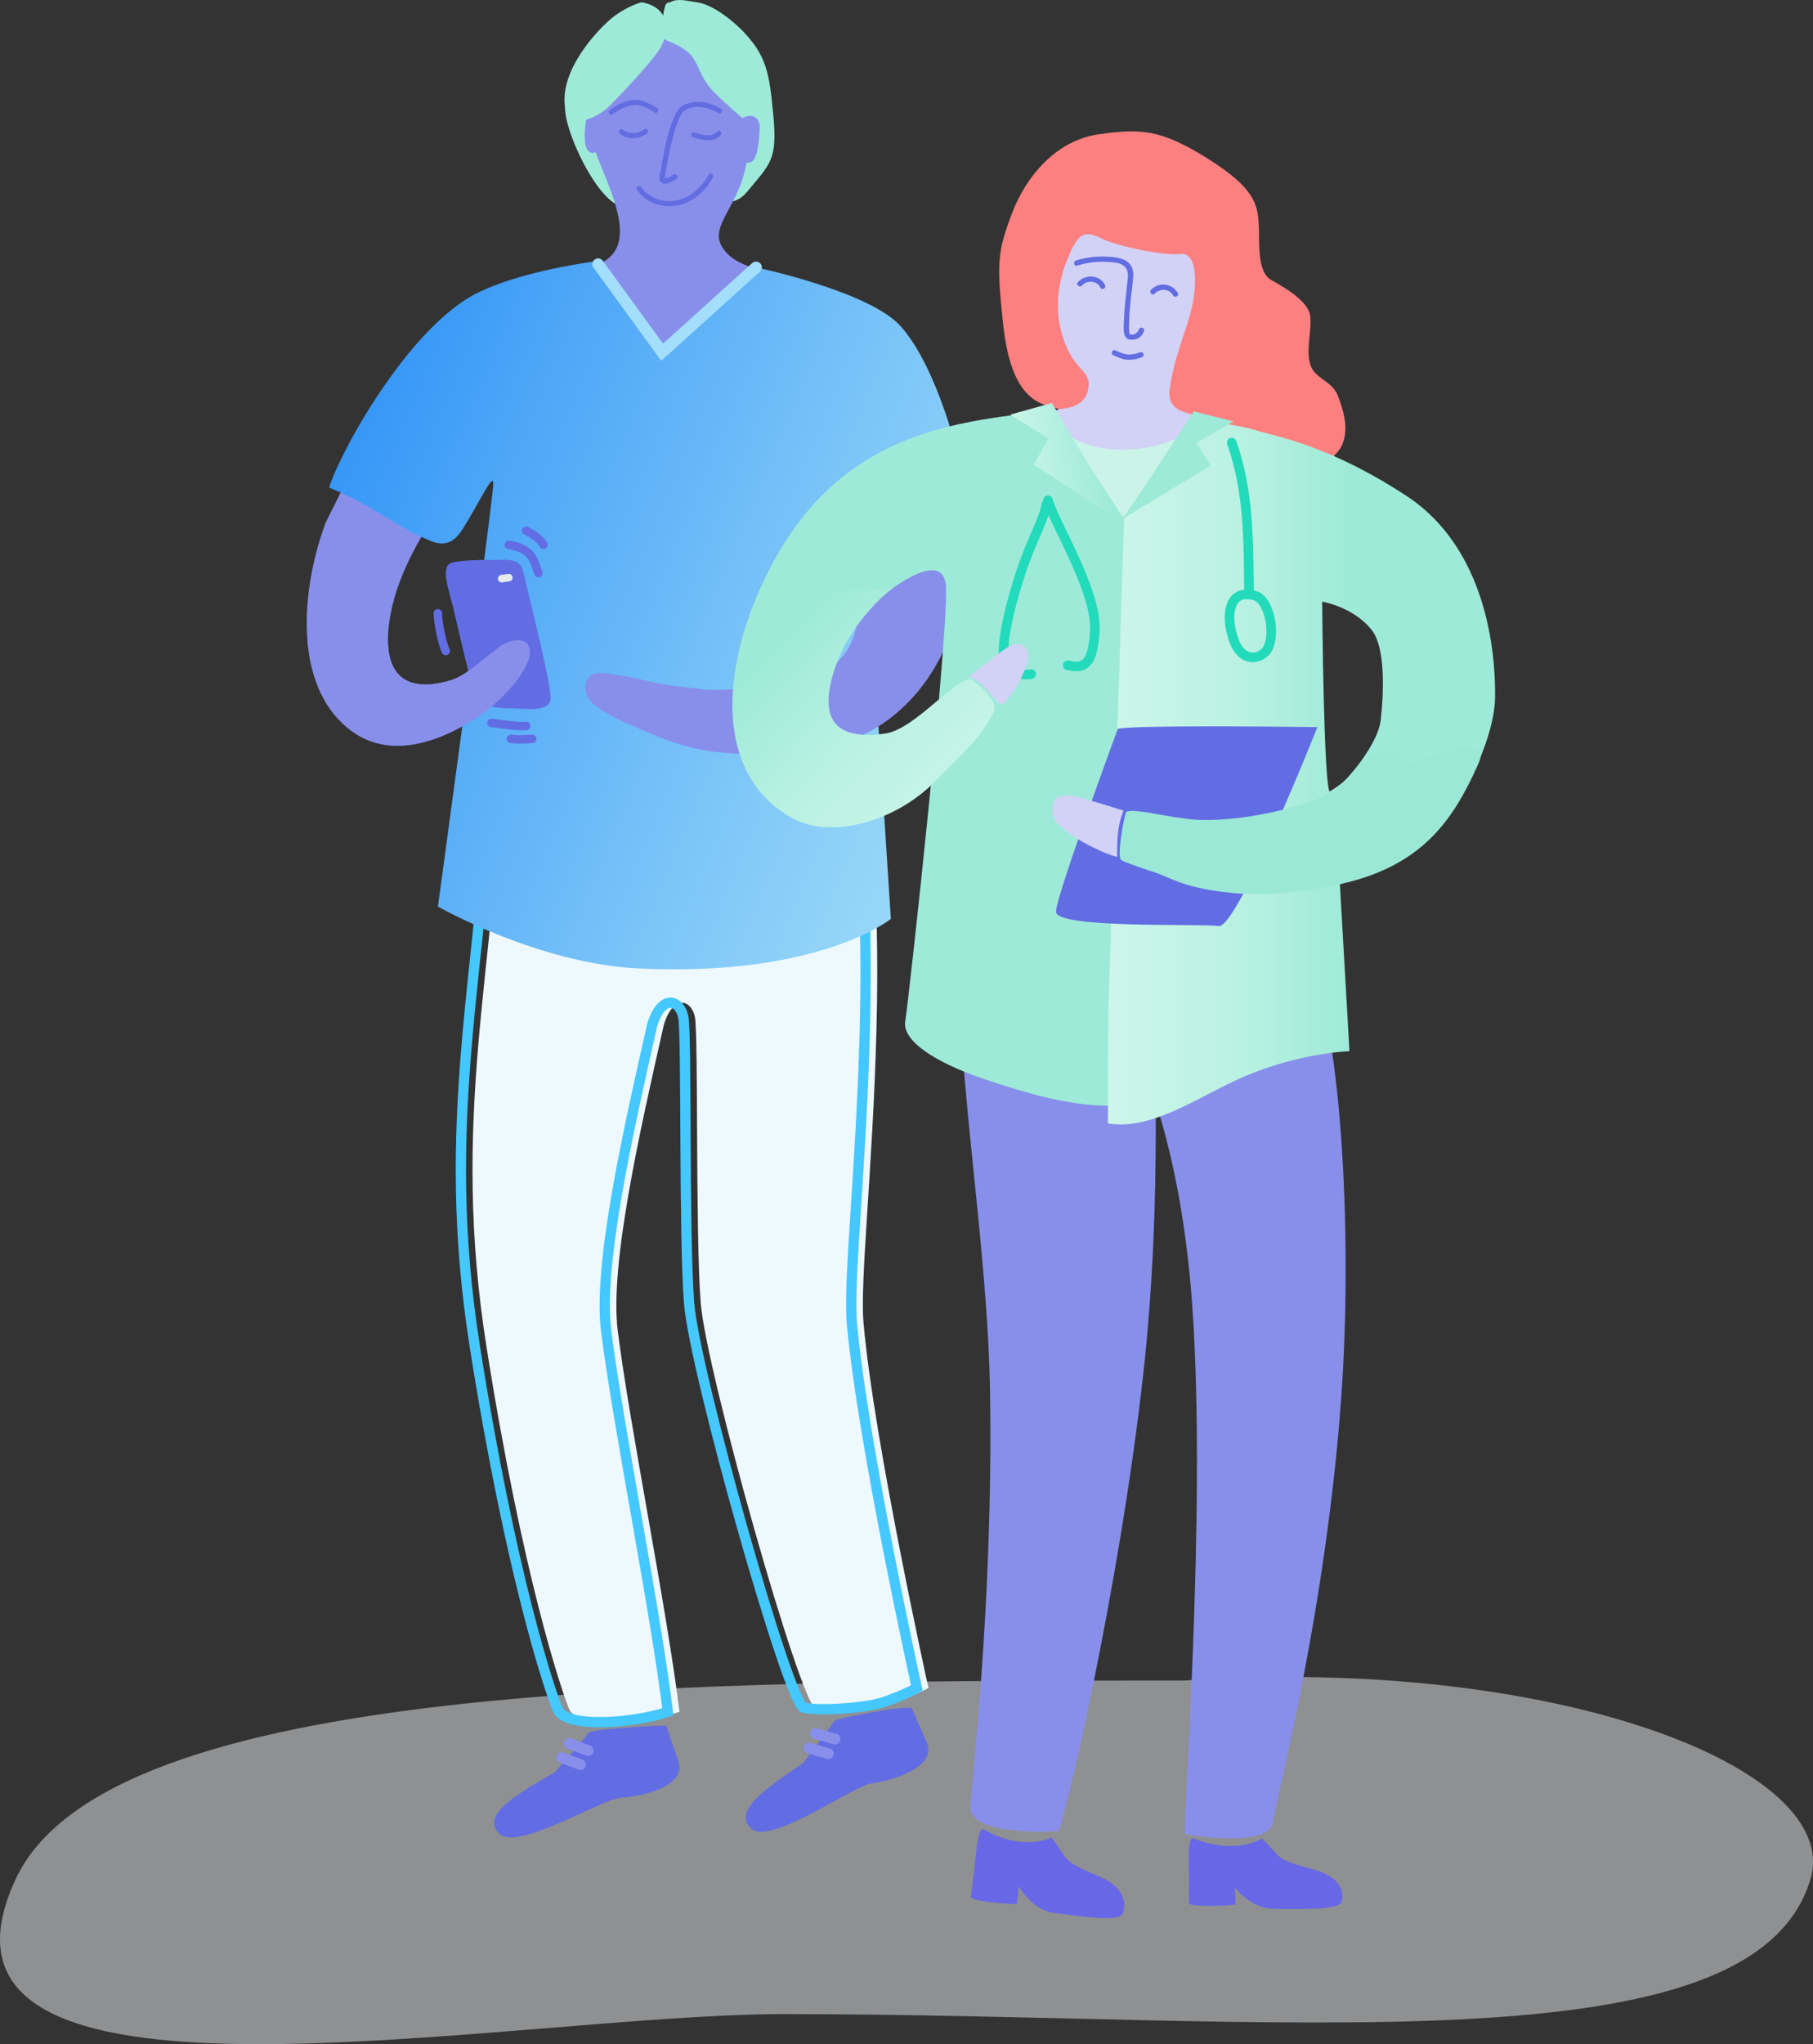
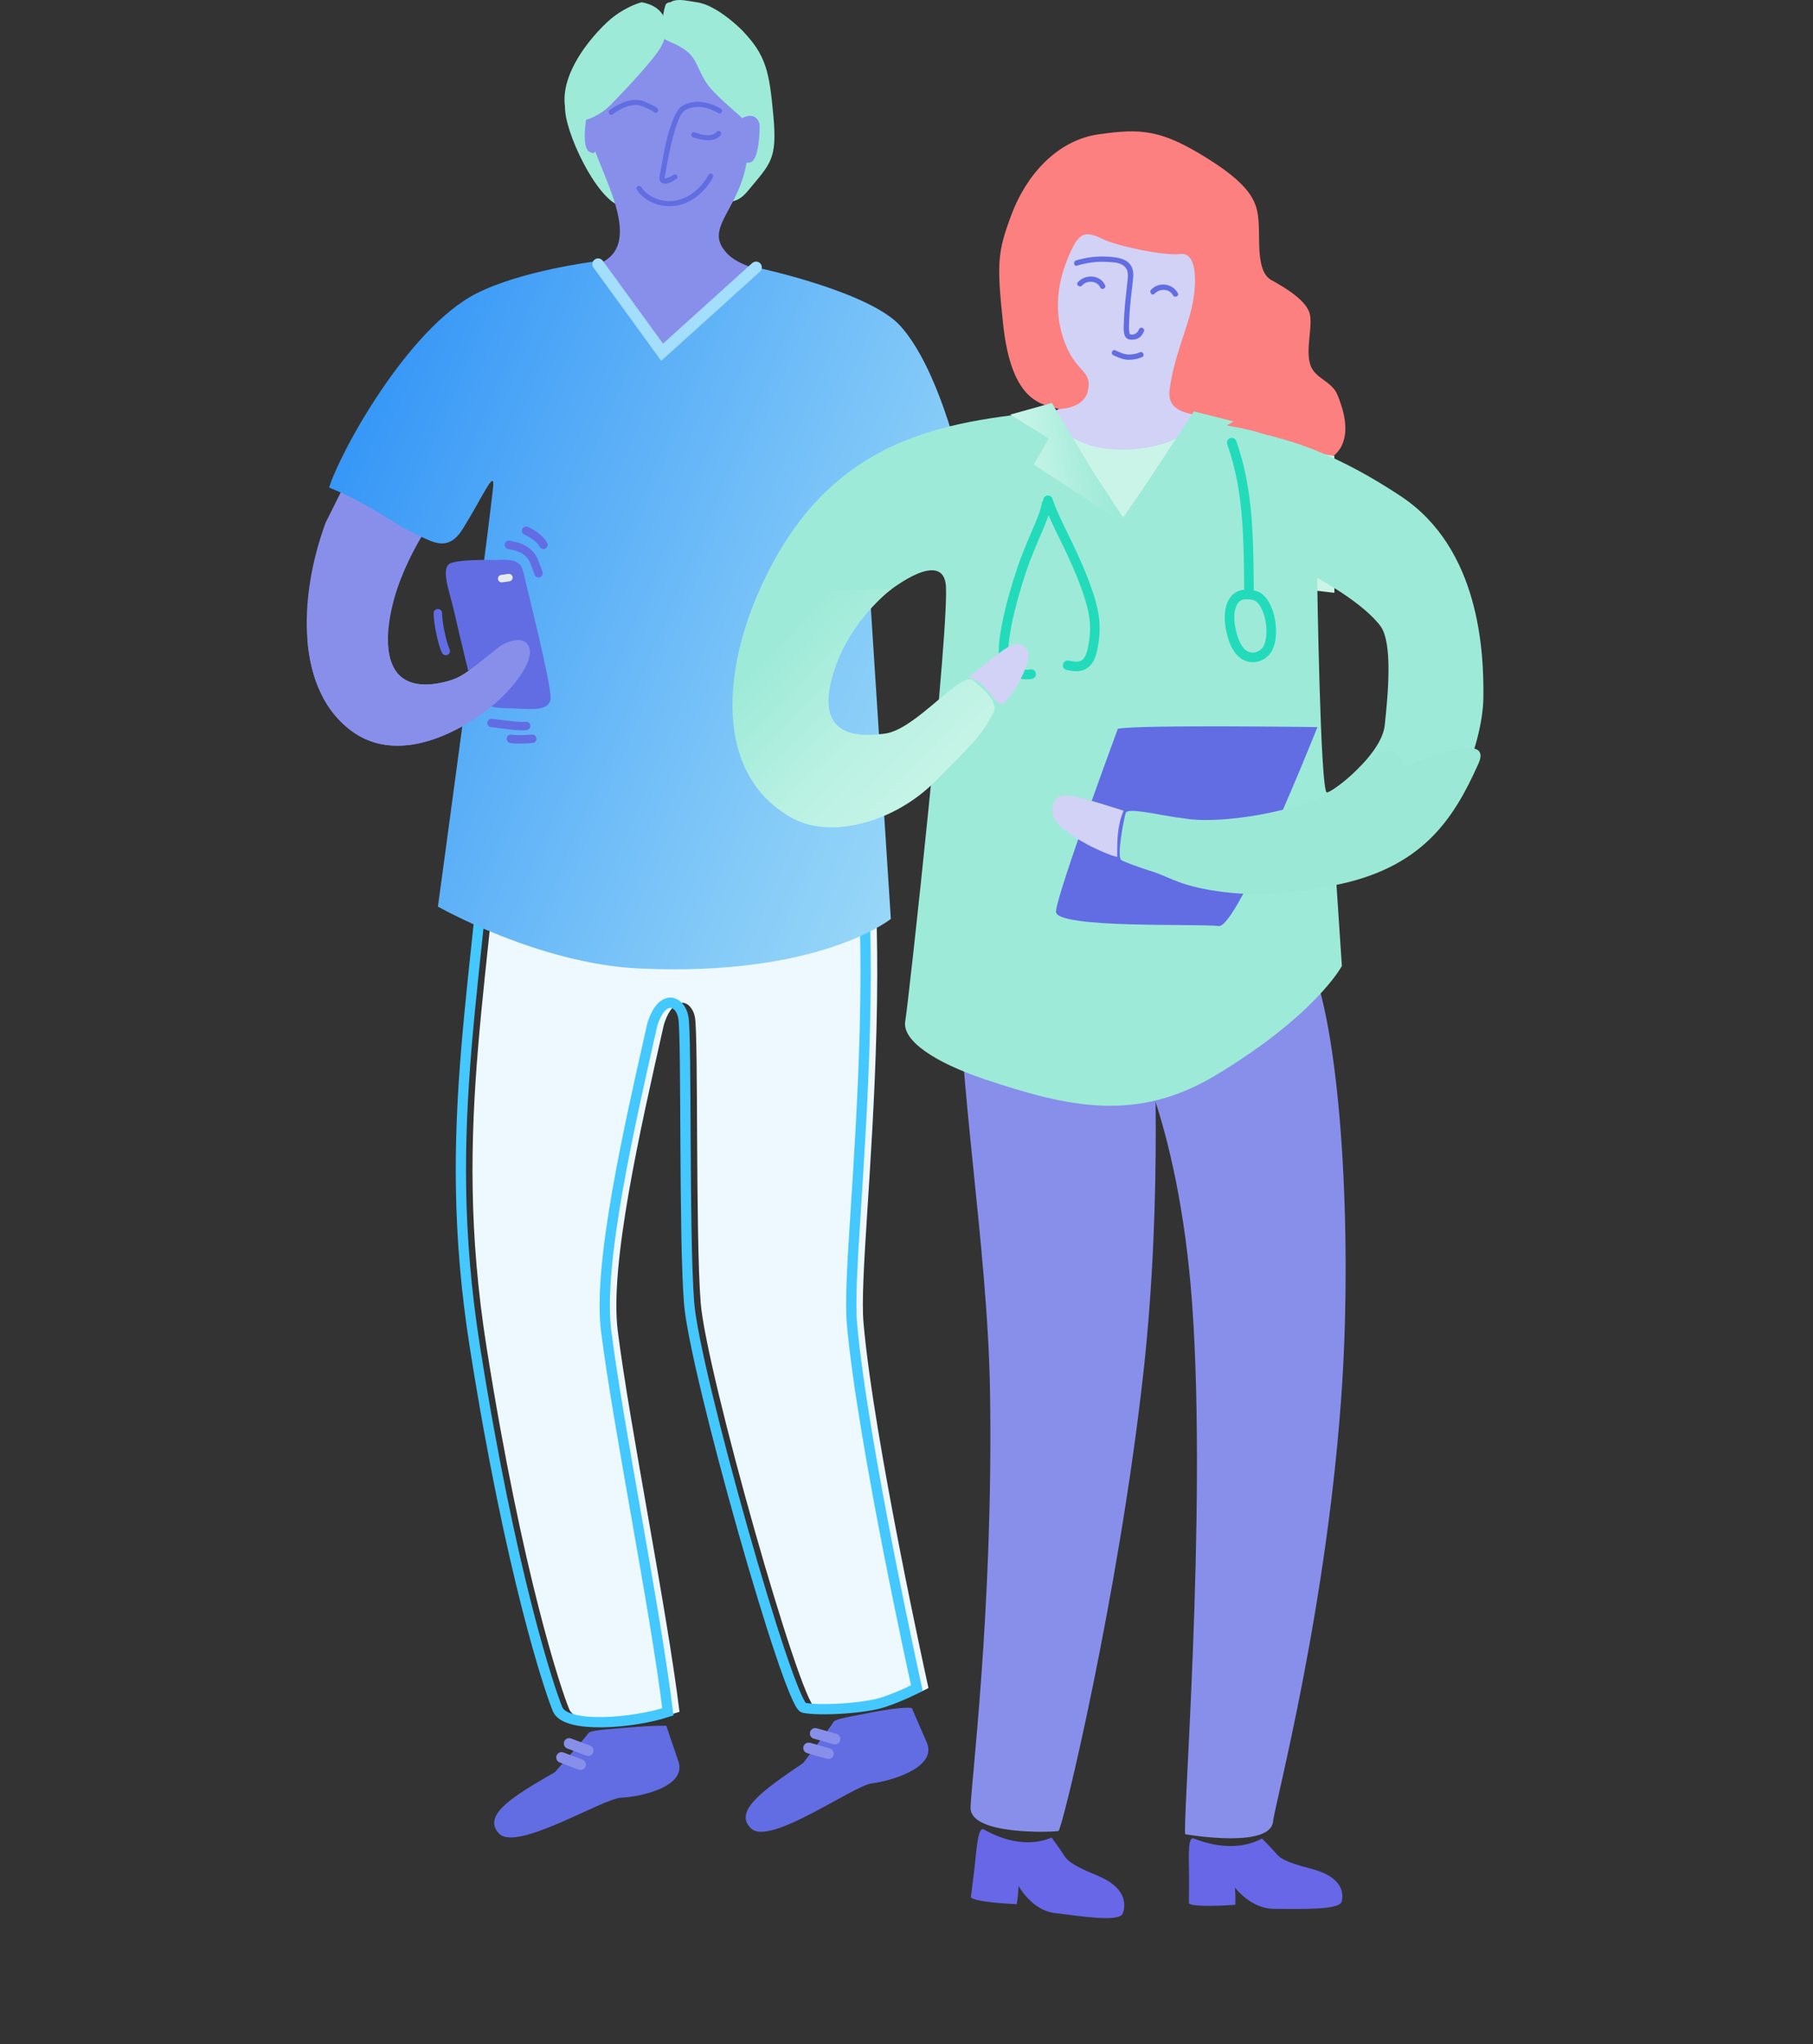
<svg xmlns="http://www.w3.org/2000/svg" width="331" height="373" viewBox="0 0 331 373" fill="none">
  <rect x="0" y="0" width="331" height="373" fill="#333333" stroke="none" />
-   <path opacity="0.5" d="M2.819 342.966C-19.063 390.31 92.031 367.514 143.261 367.514C233.753 367.514 319.919 378.253 330.518 342.966C336.662 322.509 283.263 302.052 216.133 306.655C125.641 306.655 19.601 306.655 2.819 342.966Z" fill="#EDEFF2" />
  <path d="M157.657 241.456C156.97 233.707 159.351 213.201 160.015 187.88C160.755 159.77 158.405 146.693 158.405 146.693H127.359C127.847 138.637 127.931 132.592 127.931 132.592L92.306 135.504C90.116 178.311 82.263 204.282 88.834 245.843C95.405 287.405 102.457 308.362 103.922 311.885C105.41 315.47 117.842 314.438 124.054 312.359C121.742 293.474 114.98 260.288 112.782 242.832C111.264 230.756 116.881 206.108 121.208 186.963C123.024 181.177 126.321 182.545 126.878 185.633C127.519 189.202 126.954 225.2 127.924 237.704C128.901 250.207 146.156 311.014 148.842 311.61C151.521 312.206 159.908 311.778 163.457 310.586C167.006 309.394 169.509 308.01 169.509 308.01C169.509 308.01 159.572 263.101 157.657 241.456Z" fill="#EEF9FF" />
  <path d="M155.536 241.456C154.849 233.707 157.23 213.201 157.894 187.88C158.634 159.77 156.284 146.693 156.284 146.693H125.238C125.726 138.637 125.81 132.592 125.81 132.592L90.185 135.504C87.995 178.311 80.142 204.282 86.713 245.843C93.284 287.405 100.336 308.362 101.801 311.885C103.289 315.47 115.721 314.438 121.933 312.359C119.621 293.474 112.859 260.288 110.661 242.832C109.143 230.756 114.76 206.108 119.087 186.963C120.903 181.177 124.2 182.545 124.757 185.633C125.398 189.202 124.833 225.2 125.803 237.704C126.772 250.208 144.035 311.014 146.721 311.61C149.4 312.206 157.787 311.778 161.336 310.586C164.885 309.394 167.388 308.01 167.388 308.01C167.388 308.01 157.451 263.101 155.536 241.456Z" stroke="#44C8FF" stroke-width="1.875" stroke-miterlimit="10" stroke-linecap="round" />
  <path d="M175.086 173.634C174.651 196.218 180.306 226.912 180.749 253.937C181.398 293.611 177.071 327.14 177.2 330.014C177.422 334.852 191.922 334.325 193.227 334.111C193.944 333.988 204.24 290.906 208.727 250.697C212.421 217.572 210.513 185.923 210.513 185.923L175.086 173.634Z" fill="#888FEB" />
  <path d="M239.391 175.767C245.084 190.234 246.694 225.529 245.084 251.759C242.566 292.664 232.698 329.411 232.423 332.361C231.973 337.199 217.732 334.936 216.412 334.699C215.725 334.577 220.388 276.43 217.671 238.216C215.175 203.067 205.262 187.598 205.262 187.598L239.391 175.767Z" fill="#888FEB" />
  <path d="M101.328 323.349C93.994 327.606 87.919 331.114 91.086 334.554C94.246 337.985 110.005 328.172 113.401 328.027C116.797 327.881 125.482 326.093 123.841 321.355C122.201 316.616 121.659 314.912 121.659 314.912C121.659 314.912 120.522 314.766 114.47 315.24C108.128 315.737 107.609 315.875 107.273 316.44C106.937 317.006 101.328 323.349 101.328 323.349Z" fill="#626DE3" />
  <path d="M102.525 320.689L105.99 321.989" stroke="#888FEB" stroke-width="1.951" stroke-miterlimit="10" stroke-linecap="round" />
  <path d="M103.912 318.137L107.385 319.436" stroke="#888FEB" stroke-width="1.951" stroke-miterlimit="10" stroke-linecap="round" />
  <path d="M146.636 321.698C139.561 326.513 133.707 330.495 137.165 333.675C140.622 336.846 155.763 325.825 159.174 325.413C162.586 325 171.217 322.539 169.195 317.938C167.173 313.337 166.486 311.686 166.486 311.686C166.486 311.686 165.326 311.281 159.289 312.435C153.245 313.589 152.382 313.75 152.085 314.338C151.802 314.927 146.636 321.698 146.636 321.698Z" fill="#626DE3" />
  <path d="M147.635 318.955L151.237 319.979" stroke="#888FEB" stroke-width="1.963" stroke-miterlimit="10" stroke-linecap="round" />
  <path d="M148.842 316.303L152.444 317.319" stroke="#888FEB" stroke-width="1.963" stroke-miterlimit="10" stroke-linecap="round" />
  <path d="M135.517 5.56C139.898 10.13 140.455 13.081 141.195 21.128C141.936 29.176 140.654 29.849 136.487 34.893C133.121 38.975 129.923 35.459 128.725 33.38C127.992 32.104 120.513 39.586 113.347 37.629C108.829 36.399 102.991 23.773 103.174 19.592C103.357 15.373 122.169 9.16 121.513 4.819C120.559 -1.456 124.551 0.065 127.214 0.416C130.976 0.913 135.517 5.56 135.517 5.56Z" fill="#9EEAD8" />
  <path d="M109.2 48.207C118.732 44.455 108.193 29.849 107.704 23.934C107.208 18.018 108.208 3.925 121.769 3.061C135.331 2.19 136.667 20.082 136.613 26.188C136.514 37.018 128.943 40.717 131.935 45.227C134.255 48.727 138.231 48.964 151.831 53.374C156.738 54.964 154.655 63.906 154.655 63.906V101.172L100.126 97.763L86.312 58.388C86.312 58.388 89.48 55.17 96.424 54.031C108.254 52.105 109.2 48.207 109.2 48.207Z" fill="#888FEB" />
  <path d="M136.82 22.833C135.011 20.922 133.081 19.585 130.28 16.727C127.479 13.868 127.647 11.162 125.472 9.42C123.297 7.677 121.564 7.647 121.106 6.814C120.641 5.981 120.908 2.61 121.496 0.936C122.091 -0.737 127.418 2.098 127.418 2.098L138.636 11.575L136.82 22.833Z" fill="#9EEAD8" />
  <path d="M109.76 21.044C109.34 18.744 107.348 19.829 107.15 20.869C106.959 21.908 106.158 26.922 107.6 27.701C109.043 28.481 108.699 26.952 108.699 26.952L109.76 21.044Z" fill="#888FEB" />
  <path d="M131.617 19.837C129.862 18.797 127.702 18.209 125.703 18.828C125.077 19.019 124.42 19.309 123.978 19.814C123.612 20.242 123.352 20.746 123.123 21.258C121.788 24.277 121.208 27.686 120.658 30.919C120.544 31.576 120.086 32.83 120.727 33.311C121.52 33.915 122.925 33.082 123.558 32.585C124.031 32.21 123.367 31.546 122.894 31.92C122.528 32.203 122.108 32.401 121.658 32.501C121.612 32.508 121.33 32.585 121.299 32.547C121.337 32.585 121.353 32.47 121.353 32.478C121.322 32.34 121.406 32.134 121.429 31.996C121.536 31.354 121.643 30.712 121.757 30.07C122.017 28.649 122.307 27.227 122.658 25.821C122.97 24.545 123.322 23.261 123.81 22.03C124.146 21.182 124.52 20.364 125.367 19.951C127.237 19.049 129.442 19.638 131.136 20.639C131.671 20.953 132.144 20.142 131.617 19.837Z" fill="#626DE1" />
-   <path d="M113.194 24.468C114.712 25.561 116.788 25.431 118.231 24.277C118.704 23.895 118.032 23.238 117.567 23.613C116.437 24.514 114.819 24.484 113.674 23.651C113.178 23.299 112.705 24.117 113.194 24.468Z" fill="#626DE1" />
  <path d="M126.519 25.049C128.053 25.546 130.312 26.127 131.564 24.682C131.96 24.224 131.296 23.559 130.9 24.017C129.892 25.179 127.961 24.529 126.771 24.14C126.191 23.956 125.947 24.866 126.519 25.049Z" fill="#626DE1" />
  <path d="M116.262 34.61C117.834 36.934 120.742 37.973 123.467 37.53C126.382 37.056 128.794 34.893 130.16 32.363C130.45 31.828 129.633 31.354 129.351 31.889C128.13 34.151 126.084 36.032 123.52 36.567C121.154 37.063 118.453 36.177 117.071 34.136C116.736 33.632 115.919 34.106 116.262 34.61Z" fill="#626DE1" />
  <path d="M111.827 20.876C113.041 20.005 114.399 19.225 115.926 19.164C116.727 19.133 117.33 19.385 118.032 19.714C118.551 19.959 119.047 20.173 119.505 20.517C119.993 20.876 120.459 20.058 119.978 19.706C119.428 19.294 118.81 19.057 118.2 18.759C117.467 18.399 116.742 18.193 115.926 18.224C114.224 18.285 112.697 19.087 111.346 20.066C110.866 20.41 111.331 21.227 111.827 20.876Z" fill="#626DE1" />
  <path d="M117.147 0.409C122.382 1.379 122.413 5.858 120.428 8.961C119.23 10.834 115.521 15.037 111.392 19.218C108.683 21.962 104.249 23.07 103.555 21.121C100.945 13.791 109.355 5.071 112.056 3.023C114.75 0.982 117.147 0.409 117.147 0.409Z" fill="#9EEAD8" />
  <path d="M135.518 21.556C137.67 20.356 138.692 21.946 138.692 23.008C138.692 24.071 138.57 29.153 137.013 29.619C135.457 30.086 136.075 28.664 136.075 28.664L135.518 21.556Z" fill="#888FEB" />
  <path d="M59.436 95.394C54.345 109.304 54.078 126.187 64.381 133.517C74.684 140.846 88.207 130.215 89.734 128.931C94.664 124.789 98.304 119.393 96.06 117.276C95.144 116.412 92.771 116.748 90.955 118.17C85.521 122.442 84.498 123.604 81.385 124.391C71.944 126.76 69.388 120.707 71.532 110.993C73.684 101.233 80.659 92.368 80.659 92.368L63.969 86.314L59.436 95.394Z" fill="#888FEB" />
  <path d="M138.036 48.788L120.888 64.272L108.41 47.733C108.41 47.733 95.161 49.399 86.988 53.541C74.54 59.854 62.093 82.439 60.086 88.966C68.122 92.222 71.419 95.455 76.532 97.771C79.12 98.948 81.867 100.683 84.454 96.563C87.904 91.068 90.437 85.198 90.018 88.958C88.415 103.549 79.951 165.425 79.951 165.425C79.951 165.425 98.237 175.835 116.576 176.713C149.606 178.296 162.641 167.672 162.641 167.672L157.902 94.064L175.256 84.541C175.256 84.541 171.425 67.344 164.412 59.503C158.718 53.144 138.036 48.788 138.036 48.788Z" fill="url(#paint0_linear)" />
  <path d="M138.034 48.788L120.885 64.272L109.201 48.207" stroke="#A3DFFD" stroke-width="2.108" stroke-miterlimit="10" stroke-linecap="round" />
  <path d="M90.581 102.189C94.557 101.906 95.236 102.785 95.686 104.94C96.136 107.095 100.624 124.628 100.525 127.379C100.426 130.131 95.953 129.26 92.908 129.244C88.986 129.229 87.444 128.304 86.719 126.623C85.994 124.941 83.979 116.206 82.964 111.803C82.018 107.699 80.263 103.427 82.415 102.708C84.559 101.998 90.581 102.189 90.581 102.189Z" fill="#626DE3" />
  <path d="M92.908 105.398L91.596 105.582" stroke="#E8EBEE" stroke-width="1.366" stroke-miterlimit="10" stroke-linecap="round" />
  <path d="M92.91 99.422C95.375 99.827 96.894 100.736 97.604 102.662C98.313 104.588 98.313 104.588 98.313 104.588" stroke="#626DE3" stroke-width="1.542" stroke-miterlimit="10" stroke-linecap="round" />
  <path d="M89.742 131.919C91.291 132.095 94.985 132.668 96.054 132.454" stroke="#626DE3" stroke-width="1.542" stroke-miterlimit="10" stroke-linecap="round" />
  <path d="M96.061 96.846C97.602 97.542 98.816 98.604 99.213 99.414" stroke="#626DE3" stroke-width="1.542" stroke-miterlimit="10" stroke-linecap="round" />
  <path d="M93.275 134.808C94.596 135.045 97.175 134.808 97.175 134.808" stroke="#626DE3" stroke-width="1.542" stroke-miterlimit="10" stroke-linecap="round" />
  <path d="M79.943 111.895C79.943 113.813 80.783 117.581 81.386 118.789" stroke="#626DE3" stroke-width="1.542" stroke-miterlimit="10" stroke-linecap="round" />
  <path d="M56.141 116.923C56.728 123.802 59.231 129.855 64.383 133.516C74.686 140.846 88.209 130.214 89.736 128.93C94.665 124.788 98.306 119.392 96.062 117.275C95.146 116.411 92.773 116.748 90.957 118.169C85.523 122.442 84.5 123.603 81.386 124.391C73.839 126.286 70.694 122.793 70.832 116.358" fill="#888FEB" />
-   <path d="M173.263 85.634C173.263 85.634 161.717 88.263 157.901 94.072C155.901 97.106 157.794 103.205 157.435 106.56C156.649 113.989 156.321 120.409 149.101 122.839C141.874 125.277 132.113 126.362 127.786 125.698C127.786 125.698 123.932 125.354 120.795 124.788C117.941 124.276 115.201 123.466 113.118 123.229C111.744 123.076 109.294 122.411 108.111 123.084C106.455 124.024 106.463 126.599 108.134 128.296C109.554 129.741 113.064 131.407 115.041 132.225C117.147 133.103 122.841 136.069 129.419 137.047C136.524 138.094 145.278 137.483 150.383 136.512C165.319 133.661 173.782 120.011 174.713 109.785C175.522 100.79 173.263 85.634 173.263 85.634Z" fill="#888FEB" />
  <path d="M185.762 76.654C191.226 75.974 195.309 74.376 196.919 71.449C198.53 68.522 191.676 61.338 192.295 53.32C192.913 45.303 195.454 34.282 203.651 33.655C211.847 33.036 216.937 36.789 218.883 41.894C220.83 47 220.341 55.605 217.433 60.543C214.526 65.48 213.053 73.857 215.411 74.476C217.769 75.095 222.715 77.731 229.156 78.542C235.597 79.352 230.186 83.594 225.706 87.522C221.226 91.45 213.595 125.392 206.947 122.969C200.3 120.547 181.404 91.145 179.939 85.604C178.473 80.063 185.762 76.654 185.762 76.654Z" fill="#D1D2F6" />
  <path d="M193.334 74.629C190.319 73.742 184.679 73.635 183.13 59.068C181.947 47.955 182.123 45.961 184.672 39.143C187.32 32.058 192.906 25.585 200.622 24.499C208.345 23.414 211.978 23.605 220.541 28.97C229.096 34.336 229.561 37.347 229.798 40.687C230.035 44.027 229.348 49.583 232.126 51.112C234.904 52.64 238.796 55.032 239.185 57.547C239.574 60.069 238.391 63.707 239.185 66.428C239.979 69.149 243.131 69.424 244.199 72.091C245.268 74.759 246.389 78.42 244.924 81.393C243.466 84.366 238.025 86.597 235.056 86.322C228.371 85.703 226.974 80.575 223.822 77.426C221.396 75.003 212.818 76.968 213.535 71.167C214.26 65.358 216.603 60.421 217.587 56.095C218.572 51.769 218.602 45.976 215.519 46.35C212.436 46.725 203.965 44.883 201.378 43.645C198.79 42.407 197.356 42.009 195.745 45.349C194.135 48.689 191.884 54.543 194.021 61.414C196.157 68.285 199.592 67.269 198.584 71.419C197.814 74.644 193.334 74.629 193.334 74.629Z" fill="#FC8080" />
  <path d="M197.554 52.09C198.424 51.089 200.316 51.196 200.874 52.449C201.125 53.015 202.011 52.625 201.759 52.052C200.889 50.095 198.103 49.973 196.775 51.509C196.371 51.983 197.149 52.556 197.554 52.09Z" fill="#626DE1" />
  <path d="M210.763 53.611C211.717 52.625 213.442 52.595 214.151 53.879C214.449 54.421 215.334 54.032 215.037 53.481C214.052 51.7 211.58 51.372 210.16 52.855C209.733 53.298 210.336 54.062 210.763 53.611Z" fill="#626DE1" />
  <path d="M196.623 48.475C198.454 47.925 200.263 47.665 202.171 47.795C203.048 47.856 203.98 47.848 204.773 48.253C205.842 48.796 206.002 49.721 205.895 50.829C205.704 52.785 205.43 54.719 205.3 56.683C205.246 57.539 205.193 58.403 205.162 59.259C205.14 59.916 205.109 60.665 205.376 61.284C205.674 61.972 206.338 62.033 207.009 61.965C207.925 61.88 208.536 61.269 208.856 60.444C209.085 59.863 208.185 59.504 207.956 60.084C207.719 60.681 207.078 61.261 206.368 60.994C206.223 60.94 206.361 61.047 206.277 60.933C206.208 60.833 206.193 60.665 206.177 60.558C206.116 60.222 206.116 59.878 206.124 59.542C206.155 57.853 206.284 56.148 206.46 54.467C206.559 53.504 206.674 52.549 206.788 51.586C206.887 50.714 207.025 49.774 206.704 48.926C206.04 47.176 204.002 46.962 202.407 46.847C200.37 46.702 198.431 46.931 196.47 47.52C195.882 47.695 196.027 48.651 196.623 48.475Z" fill="#626DE1" />
  <path d="M203.271 64.823C204.164 65.228 205.103 65.671 206.103 65.656C206.911 65.648 207.766 65.503 208.514 65.167C209.079 64.915 208.69 64.028 208.117 64.28C207.491 64.563 206.744 64.693 206.064 64.693C205.21 64.685 204.385 64.265 203.622 63.921C203.065 63.661 202.706 64.563 203.271 64.823Z" fill="#626DE1" />
  <path d="M191.472 74.46C192.999 80.193 200.249 82.722 207.514 81.927C217.955 80.789 218.97 75.706 218.97 75.706C218.97 75.706 229.265 80.751 234.981 81.752C240.697 82.753 243.62 83.196 243.62 83.196V108.173L171.157 99.659L167.387 80.124C167.387 80.124 173.133 79.275 176.598 78.611C181.856 77.602 191.472 74.46 191.472 74.46Z" fill="#CBF4E8" />
  <path d="M152.809 116.519C161.906 106.798 171.69 100.332 172.644 106.438C173.598 112.545 165.798 183.555 165.279 186.283C164.607 189.852 170.621 193.857 179.794 196.937C195.127 202.088 207.589 204.855 221.983 196.181C240.337 185.121 244.985 176.263 244.985 176.263L243.993 161.345C243.993 161.345 250.426 159.021 257.699 154.634C264.972 150.255 270.688 135.856 270.818 127.41C270.94 118.973 270.154 100.095 255.776 90.564C241.398 81.034 233.01 79.987 229.805 78.924C226.6 77.862 217.465 76.624 217.465 76.624L205.04 94.431L192.227 74.935C172.193 77.044 149.382 79.383 137.064 111.559L152.809 116.519ZM252.807 132.371C252.227 137.713 243.466 144.469 242.252 144.607C241.047 144.744 240.474 105.437 240.474 105.437C240.474 105.437 248.77 109.885 252.013 114.219C254.341 117.314 253.38 127.028 252.807 132.371Z" fill="#9EEAD8" />
-   <path d="M256.791 90.496C242.245 80.965 232.453 79.559 229.217 78.496C225.981 77.434 217.281 76.456 217.281 76.456L205.231 94.447L202.392 183.478C202.392 183.815 202.399 184.158 202.377 184.495C202.369 184.64 202.346 184.778 202.331 184.915L202.277 204.993C209.84 206.262 217.754 200.835 225.409 197.228C236.261 192.115 246.373 191.809 246.373 191.809L244.626 161.352C244.626 161.352 250.472 159.64 257.829 155.253C265.186 150.874 272.833 135.779 272.955 127.334C273.092 118.904 271.337 100.026 256.791 90.496ZM252.097 131.27C251.517 136.612 244.092 144.469 242.87 144.607C241.649 144.744 241.39 109.778 241.39 109.778C241.39 109.778 247.236 110.757 250.525 115.082C252.876 118.178 252.685 125.928 252.097 131.27Z" fill="url(#paint1_linear)" />
  <path d="M192.035 73.536L184.449 75.653L191.463 79.994L188.754 84.771L205.2 95.525L192.035 73.536Z" fill="url(#paint2_linear)" />
  <path d="M217.962 75.072L225.227 76.899L218.458 80.774L221.022 84.977L205.133 94.569L217.962 75.072Z" fill="#9EEAD8" />
  <path d="M137.065 111.567C131.372 127.143 132.333 142.642 144.788 149.36C151.787 153.136 163.394 150.018 170.767 142.543C176.75 136.475 179.017 134.602 181.39 129.986C182.413 127.999 178.971 125.263 177.711 124.193C175.453 122.274 167.241 133.173 161.525 133.868C157.968 134.304 149.528 135.137 151.58 125.079C153.817 114.112 162.799 107.462 162.799 107.462L140.232 108.219L137.065 111.567Z" fill="url(#paint3_linear)" />
  <path d="M191.065 91.97C190.607 94.783 188.333 98.597 186.486 104.115C184.639 109.633 181.953 119.561 183.868 121.571C185.784 123.581 188.257 123.008 188.257 123.008" stroke="#23DBBB" stroke-width="1.752" stroke-miterlimit="10" stroke-linecap="round" />
  <path d="M191.326 91.29C192.387 94.737 195.402 99.697 197.729 105.689C200.057 111.681 200.263 114.386 199.484 118.345C198.706 122.297 196.5 121.662 194.921 121.402" stroke="#23DBBB" stroke-width="1.752" stroke-miterlimit="10" stroke-linecap="round" />
  <path d="M224.881 80.766C228.002 89.608 227.934 98.413 228.033 108.402" stroke="#23DBBB" stroke-width="1.752" stroke-miterlimit="10" stroke-linecap="round" />
  <path d="M229.819 109.021C232.17 110.802 232.811 116.595 231.208 118.712C229.987 120.332 226.591 121.097 225.11 116.381C223.63 111.665 224.912 108.708 227.064 108.501C228.903 108.318 229.819 109.021 229.819 109.021Z" stroke="#23DBBB" stroke-width="1.752" stroke-miterlimit="10" stroke-linecap="round" />
  <path d="M204.086 132.982C207.696 132.217 240.52 132.676 240.52 132.676C240.52 132.676 225.921 169.469 222.494 168.979C219.067 168.49 192.662 169.499 192.791 166.335C192.914 163.171 204.086 132.982 204.086 132.982Z" fill="#626DE3" />
  <path d="M256.266 139.983C256.266 139.983 255.388 135.252 251.046 137.774C246.711 140.289 246.619 143.781 238.72 146.449C230.822 149.116 221.343 150.133 216.619 149.399C215.802 149.269 215.123 149.185 214.558 149.124C210.819 148.528 205.843 147.374 205.53 148.337C205.156 149.491 203.866 156.285 204.698 156.919C205.049 157.187 207.24 158.012 209.636 158.792C209.636 158.792 210.292 158.998 210.605 159.098C213.856 160.191 215.68 161.818 223.526 162.781C231.318 163.737 237.744 162.667 243.33 161.597C259.654 158.479 265.378 149.498 269.927 139.326C272.972 132.539 256.266 139.983 256.266 139.983Z" fill="#9BE8D6" />
  <path d="M205.133 147.931C203.958 150.652 203.958 153.411 203.958 156.369C201.584 155.872 192.411 151.585 192.167 148.405C191.922 145.226 193.746 144.974 195.616 145.21C197.486 145.447 205.133 147.931 205.133 147.931Z" fill="#D1D2F6" />
  <path d="M176.818 123.551C180.268 124.277 181.878 129.566 183.328 128.282C185.129 126.685 188.586 120.441 187.594 118.706C186.602 116.971 185.167 117.437 183.87 118.171C182.58 118.904 176.818 123.551 176.818 123.551Z" fill="#D1D2F6" />
  <path d="M230.408 335.471C225.104 338.345 219.014 335.891 217.953 335.471C216.892 335.051 217.022 338.406 217.067 341.058C217.113 343.71 217.06 345.345 217.06 347.317C217.785 348.059 224.157 347.677 225.531 347.57C225.607 346.033 225.455 344.421 225.455 344.421C225.455 344.421 228.378 348.303 232.552 348.311C237.551 348.319 244.519 348.578 244.946 346.989C245.366 345.399 245.053 342.457 239.444 341.012C233.834 339.568 233.514 338.803 232.667 337.848C231.82 336.893 230.408 335.471 230.408 335.471Z" fill="#6767E8" />
  <path d="M191.991 335.302C186.359 337.702 180.627 334.393 179.627 333.82C178.628 333.247 178.338 336.8 178.048 339.598C177.758 342.395 177.498 344.107 177.254 346.186C177.88 347.057 184.252 347.409 185.634 347.455C185.901 345.842 185.954 344.13 185.954 344.13C185.954 344.13 188.373 348.563 192.51 349.067C197.47 349.671 204.362 350.779 204.98 349.151C205.598 347.523 205.652 344.39 200.271 342.204C194.883 340.018 194.662 339.17 193.944 338.069C193.219 336.969 191.991 335.302 191.991 335.302Z" fill="#6767E8" />
  <defs>
    <linearGradient id="paint0_linear" x1="50.417" y1="81.603" x2="189.686" y2="140.229" gradientUnits="userSpaceOnUse">
      <stop stop-color="#2D91F7" />
      <stop offset="0.137" stop-color="#3E9CF7" />
      <stop offset="0.726" stop-color="#85CBF8" />
      <stop offset="1" stop-color="#A1DDF8" />
    </linearGradient>
    <linearGradient id="paint1_linear" x1="202.289" y1="140.815" x2="272.969" y2="140.815" gradientUnits="userSpaceOnUse">
      <stop stop-color="#CDF6EA" />
      <stop offset="0.344" stop-color="#B9F1E2" />
      <stop offset="0.621" stop-color="#9EEAD8" />
    </linearGradient>
    <linearGradient id="paint2_linear" x1="185.818" y1="86.861" x2="205.207" y2="83.337" gradientUnits="userSpaceOnUse">
      <stop stop-color="#CDF6EA" />
      <stop offset="0.344" stop-color="#B9F1E2" />
      <stop offset="0.816" stop-color="#9EEAD8" />
    </linearGradient>
    <linearGradient id="paint3_linear" x1="177.308" y1="151.585" x2="120.468" y2="97.025" gradientUnits="userSpaceOnUse">
      <stop stop-color="#CDF6EA" />
      <stop offset="0.344" stop-color="#B9F1E2" />
      <stop offset="0.621" stop-color="#9EEAD8" />
    </linearGradient>
  </defs>
</svg>